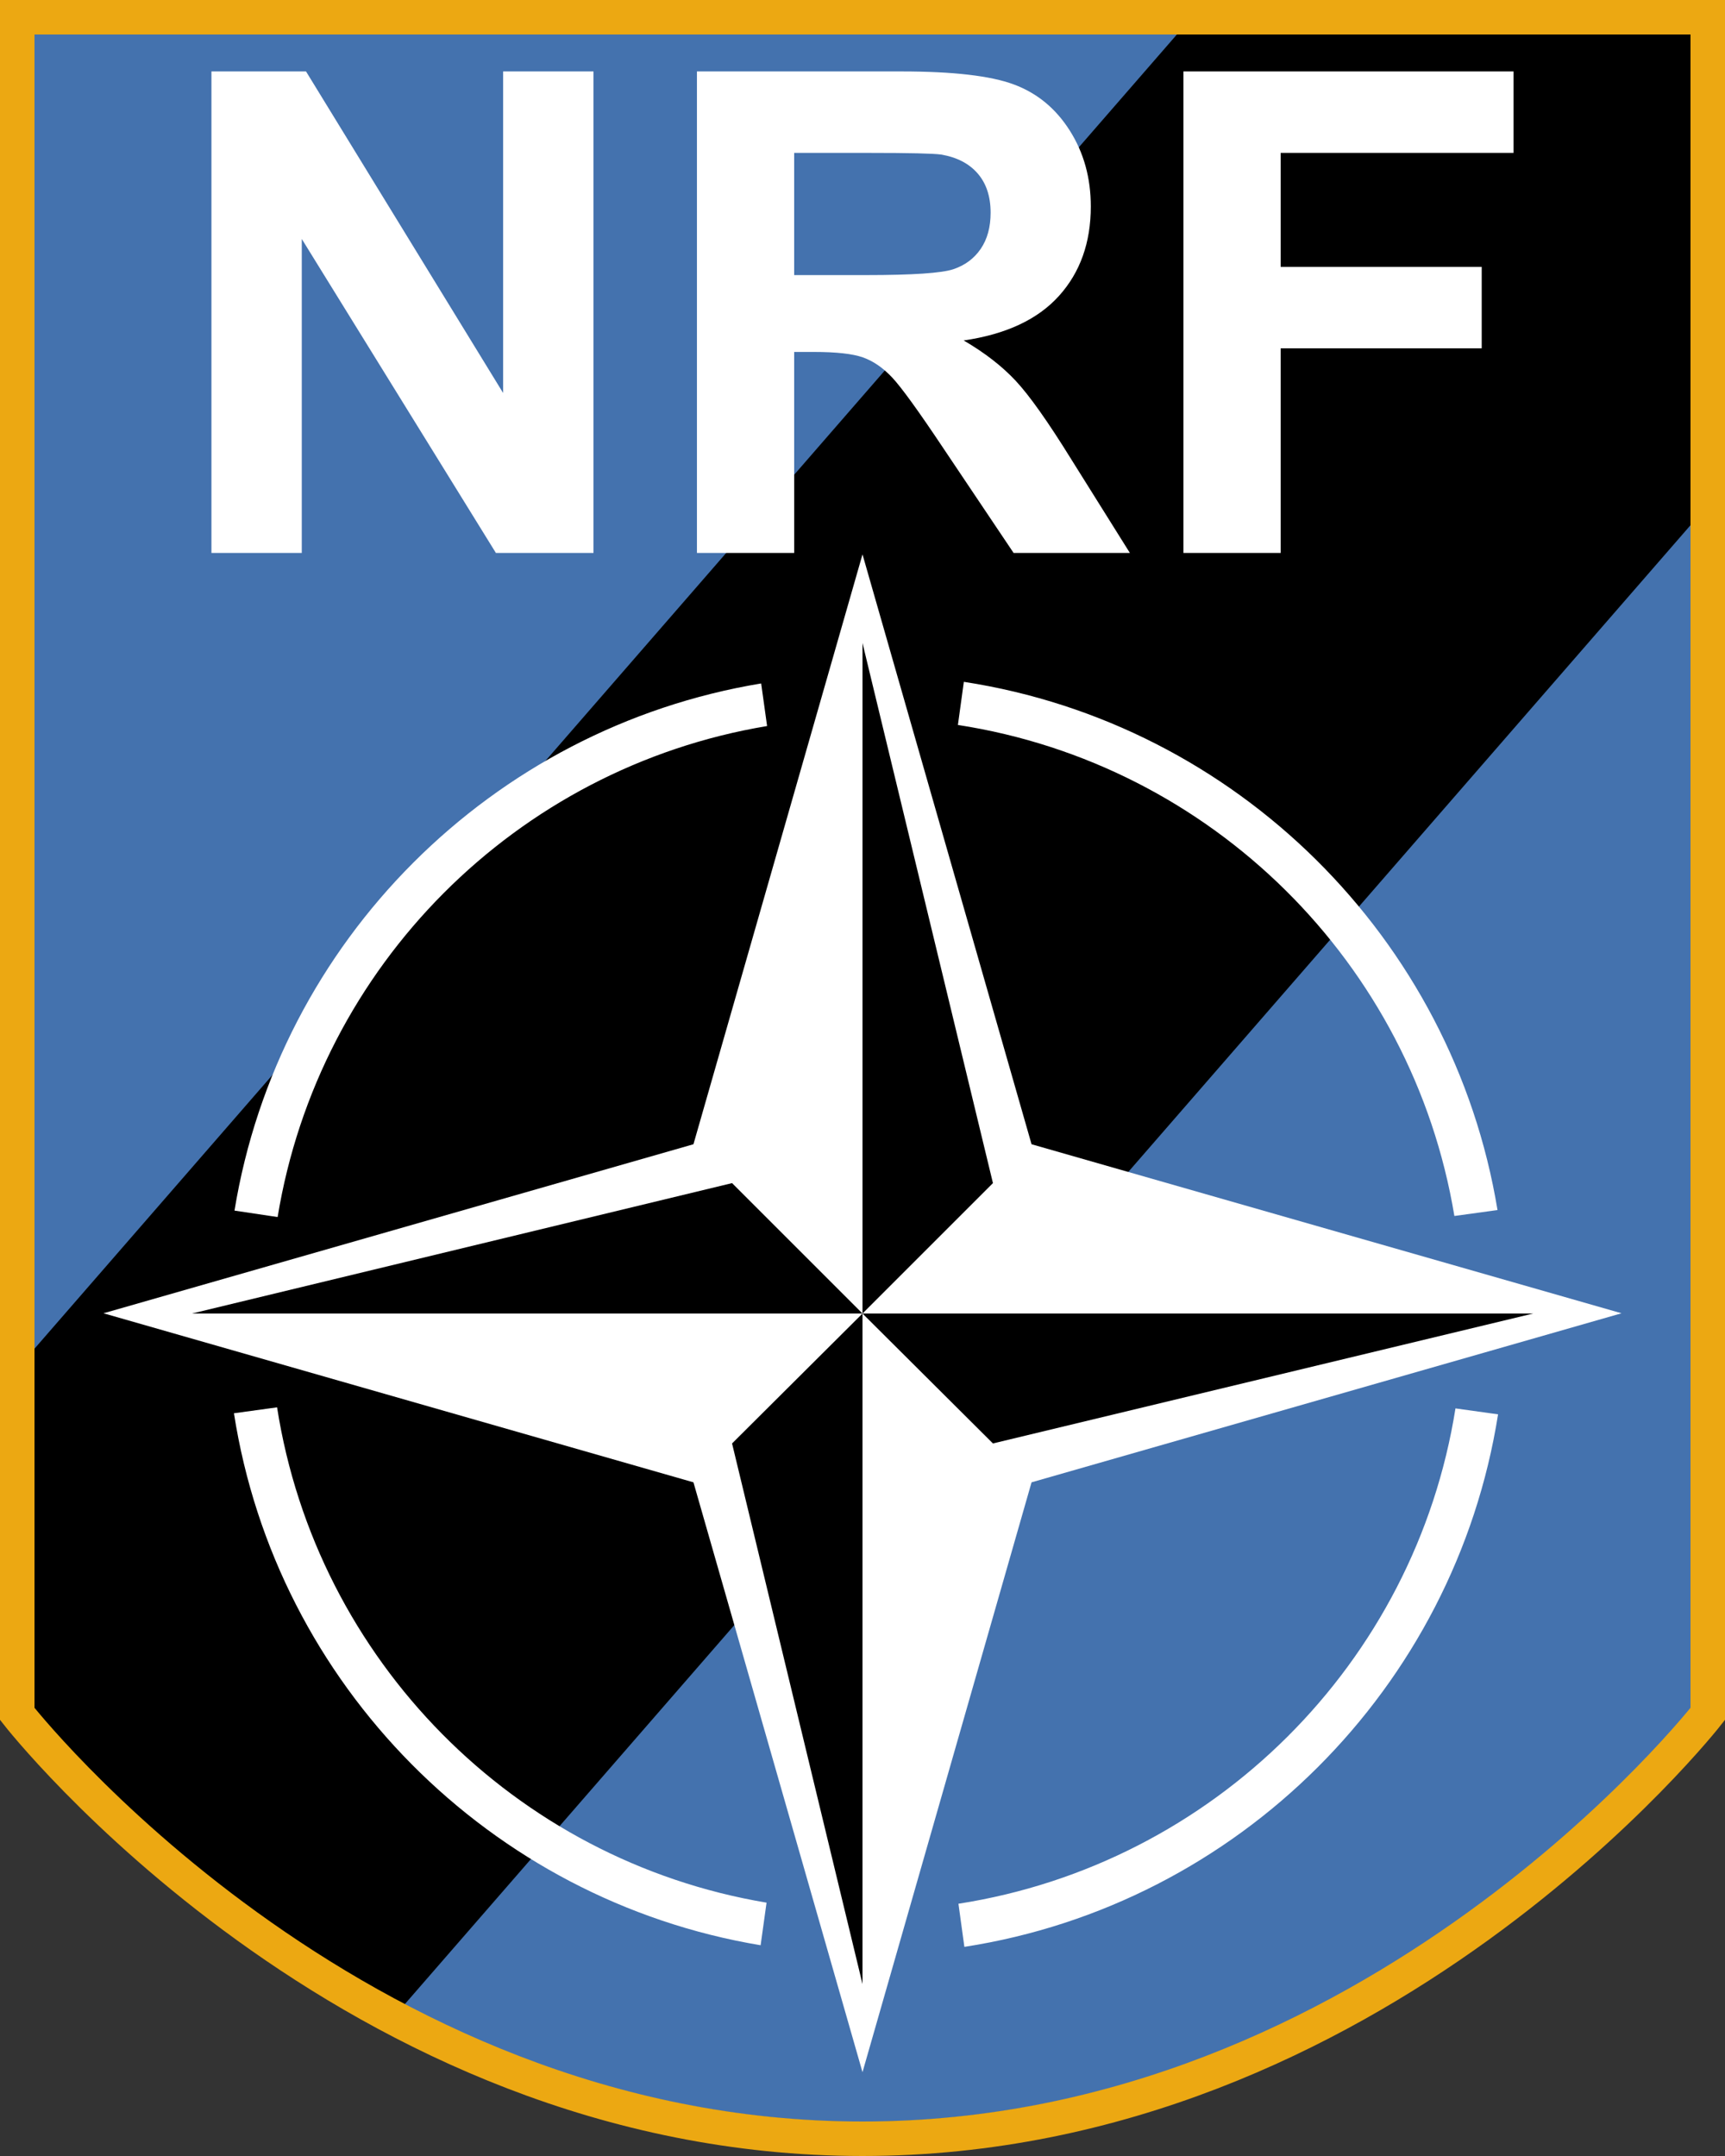
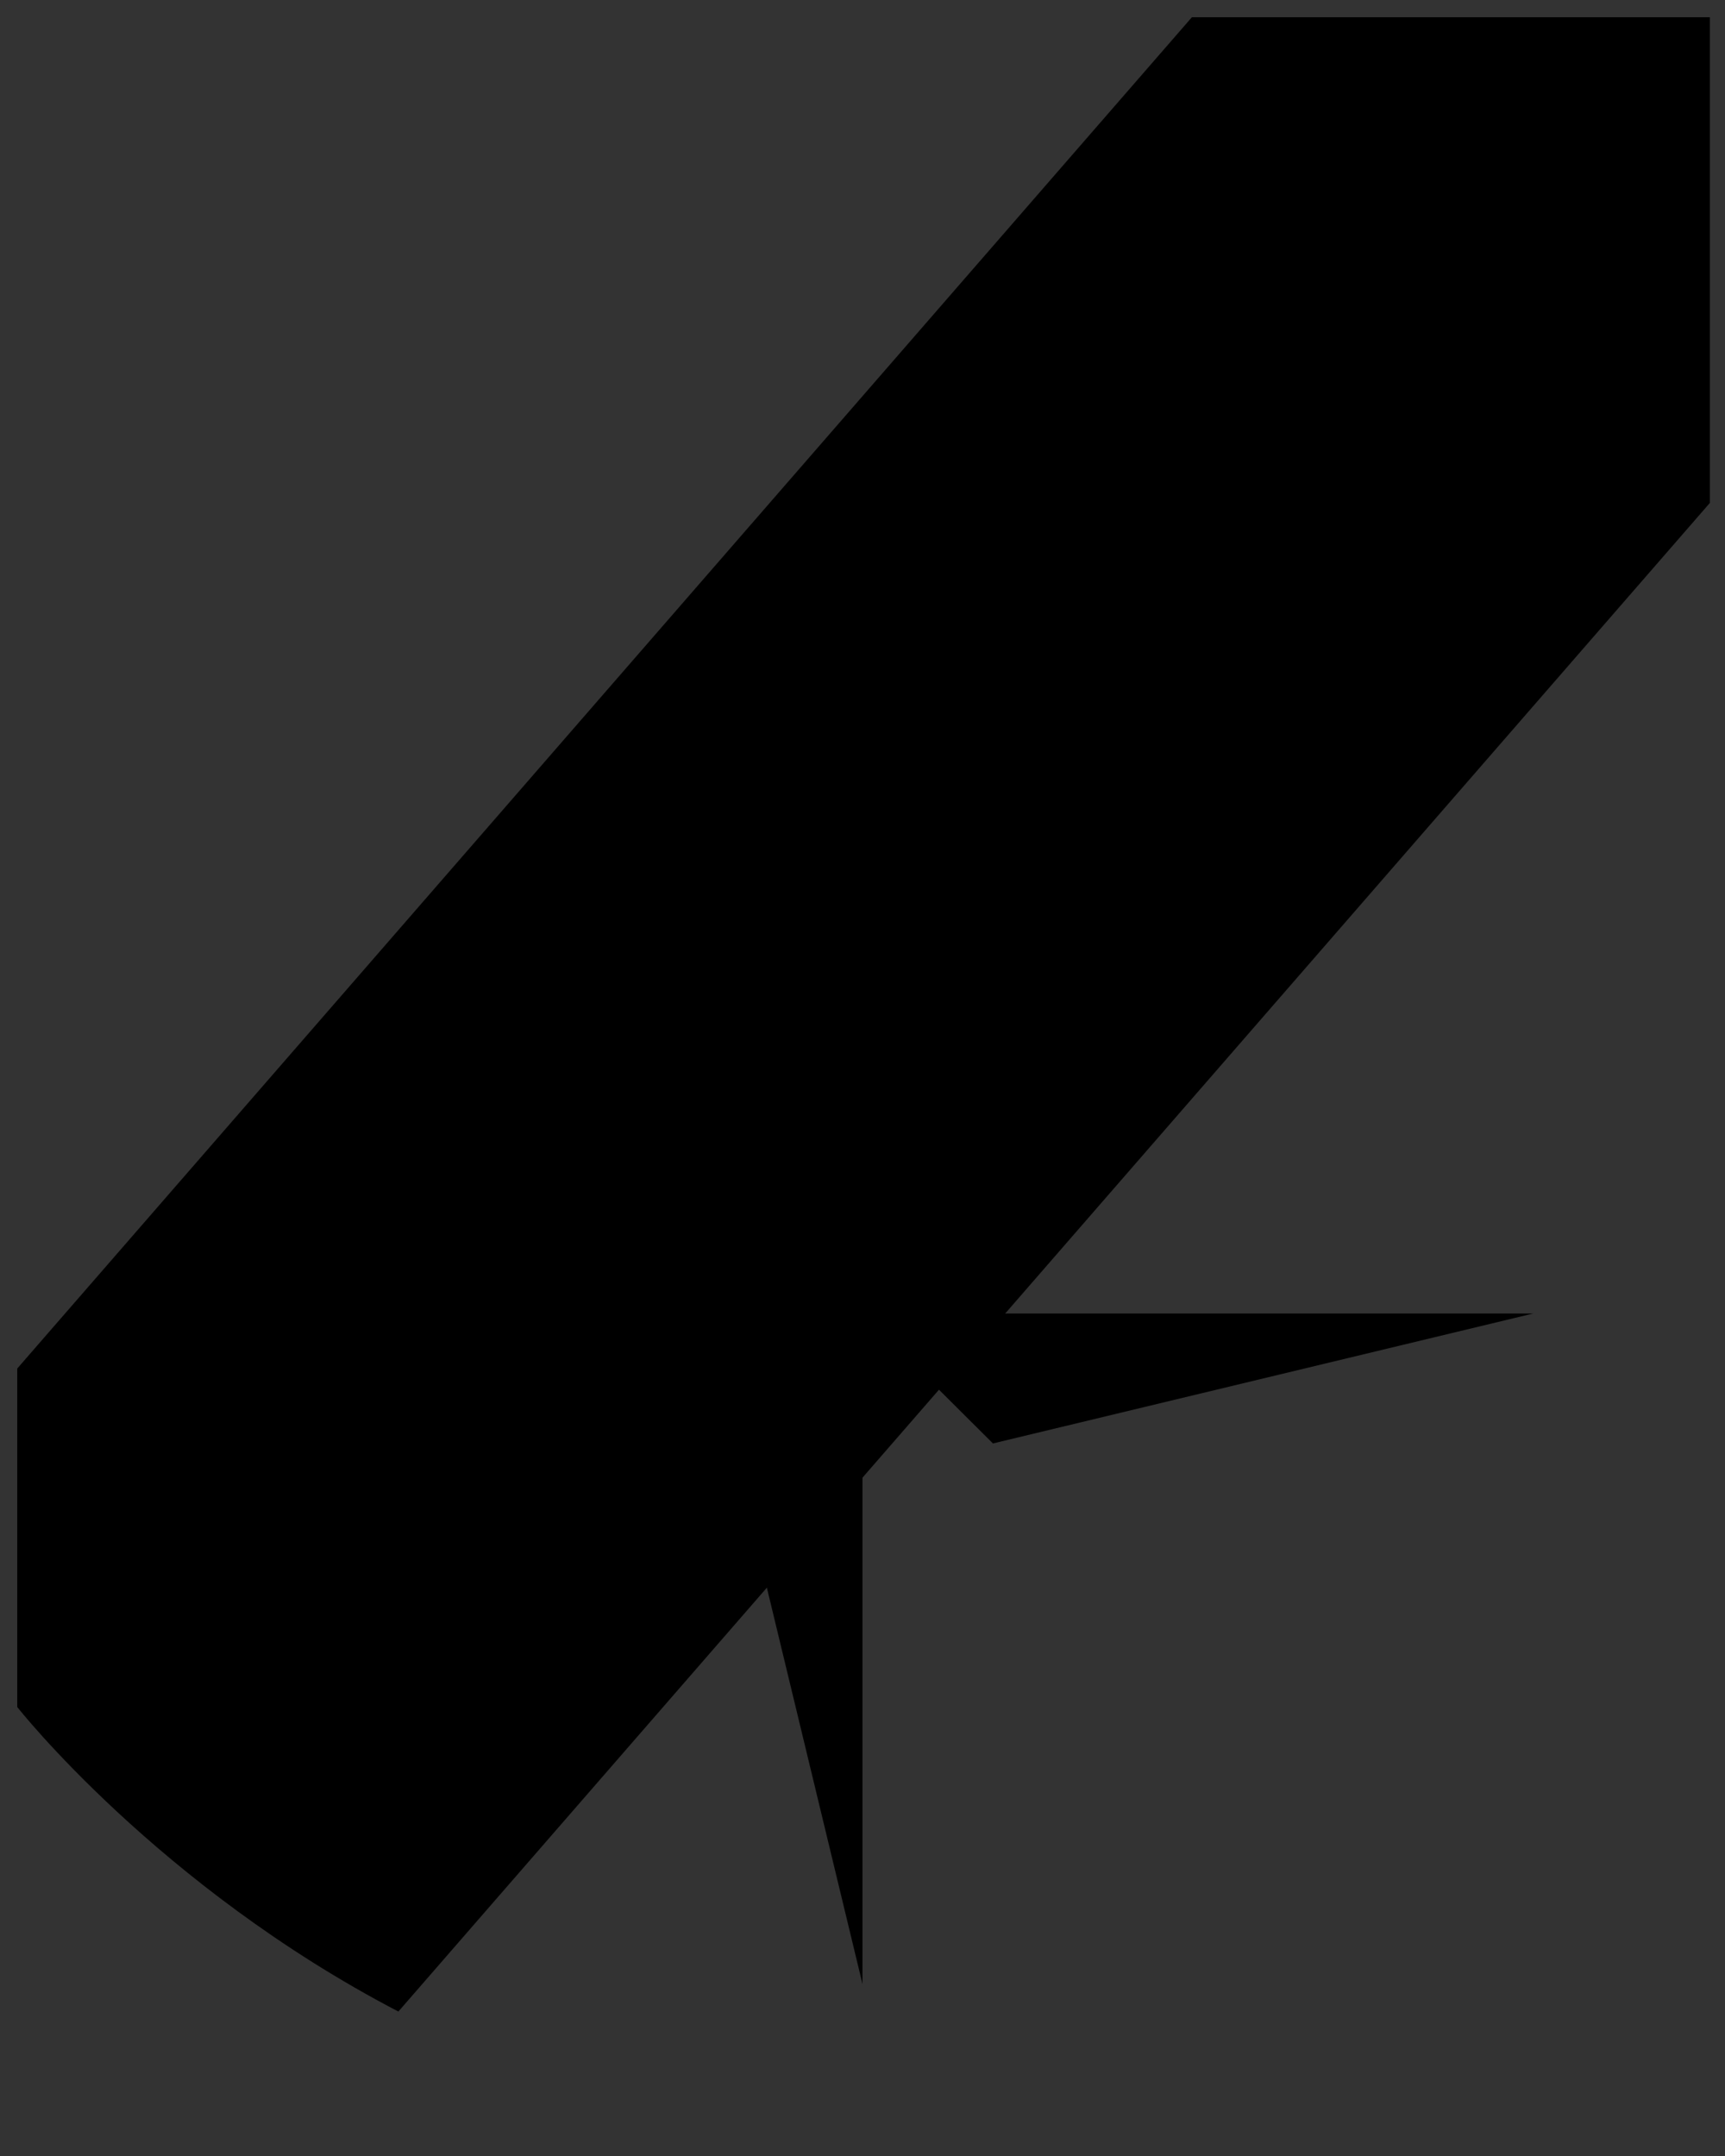
<svg xmlns="http://www.w3.org/2000/svg" version="1.0" width="100" height="125">
  <rect width="100%" height="100%" fill="#333333" stroke="none" />
-   <path d="M 98.072,2 L 98.072,98.983 C 98.072,98.983 79.233,123.016 50,123.016 C 20.767,123.016 1.928,98.983 1.928,98.983 L 1.928,2 L 98.072,2 z " fill="#4472ae" />
  <path d="M 69.094,1 L 1,79.344 L 1,98.969 C 1,98.969 9.166,109.367 23.094,116.625 L 99.125,29.156 L 99.125,1 L 69.094,1 z " fill="#000" />
-   <path d="M 99,1 L 99,99.367 C 99,99.367 79.797,124 50,124 C 20.203,124 1,99.367 1,99.367 L 1,1 L 99,1 z " style="fill:none;stroke:#eca812;stroke-width:2" />
-   <path d="M 12.257,32.059 L 12.257,4.142 L 17.741,4.142 L 29.167,22.785 L 29.167,4.142 L 34.404,4.142 L 34.404,32.059 L 28.748,32.059 L 17.494,13.854 L 17.494,32.059 L 12.257,32.059 z M 40.402,32.059 L 40.402,4.142 L 52.266,4.142 C 55.249,4.142 57.417,4.393 58.769,4.895 C 60.121,5.396 61.204,6.288 62.016,7.57 C 62.829,8.852 63.235,10.319 63.235,11.969 C 63.235,14.064 62.619,15.794 61.388,17.158 C 60.156,18.523 58.315,19.383 55.865,19.739 C 57.084,20.45 58.09,21.23 58.884,22.081 C 59.677,22.931 60.747,24.442 62.092,26.613 L 65.501,32.059 L 58.76,32.059 L 54.685,25.985 C 53.237,23.814 52.247,22.446 51.714,21.881 C 51.181,21.316 50.616,20.929 50.019,20.719 C 49.422,20.51 48.477,20.405 47.182,20.405 L 46.039,20.405 L 46.039,32.059 L 40.402,32.059 z M 46.039,15.949 L 50.209,15.949 C 52.914,15.949 54.602,15.835 55.275,15.606 C 55.948,15.378 56.475,14.984 56.855,14.426 C 57.236,13.867 57.427,13.169 57.427,12.331 C 57.427,11.391 57.176,10.633 56.675,10.055 C 56.173,9.478 55.465,9.113 54.551,8.96 C 54.094,8.897 52.723,8.865 50.438,8.865 L 46.039,8.865 L 46.039,15.949 z M 68.605,32.059 L 68.605,4.142 L 87.743,4.142 L 87.743,8.865 L 74.242,8.865 L 74.242,15.473 L 85.896,15.473 L 85.896,20.196 L 74.242,20.196 L 74.242,32.059 L 68.605,32.059 z " fill="#fff" />
-   <path d="M 55.875,39.531 L 55.531,42.031 C 70.247,44.303 81.878,55.841 84.312,70.5 L 86.812,70.156 C 84.22,54.409 71.679,41.962 55.875,39.531 z M 44.125,39.625 C 28.507,42.207 16.148,54.561 13.594,70.188 L 16.094,70.562 C 18.478,56.007 29.927,44.516 44.469,42.094 L 44.125,39.625 z M 16.062,81.594 L 13.562,81.938 C 16.015,97.688 28.4,110.168 44.094,112.781 L 44.438,110.312 C 29.83,107.86 18.356,96.258 16.062,81.594 z M 84.375,81.656 C 82.033,96.426 70.345,108.072 55.562,110.375 L 55.906,112.875 C 71.777,110.416 84.343,97.858 86.844,82 L 84.375,81.656 z " fill="#fff" />
-   <path d="M 94,76.141 L 59.8,85.942 L 50,120.141 L 40.2,85.942 L 6,76.141 L 40.2,66.341 L 50,32.141 L 59.8,66.341 L 94,76.141 z " fill="#fff" />
  <path d="M 50,37.281 L 50,76.156 L 57.562,68.594 L 50,37.281 z M 50,76.156 L 57.562,83.688 L 88.875,76.156 L 50,76.156 z M 50,76.156 L 42.438,83.688 L 50,115.031 L 50,76.156 z M 50,76.156 L 42.438,68.594 L 11.125,76.156 L 50,76.156 z " fill="#000" />
</svg>